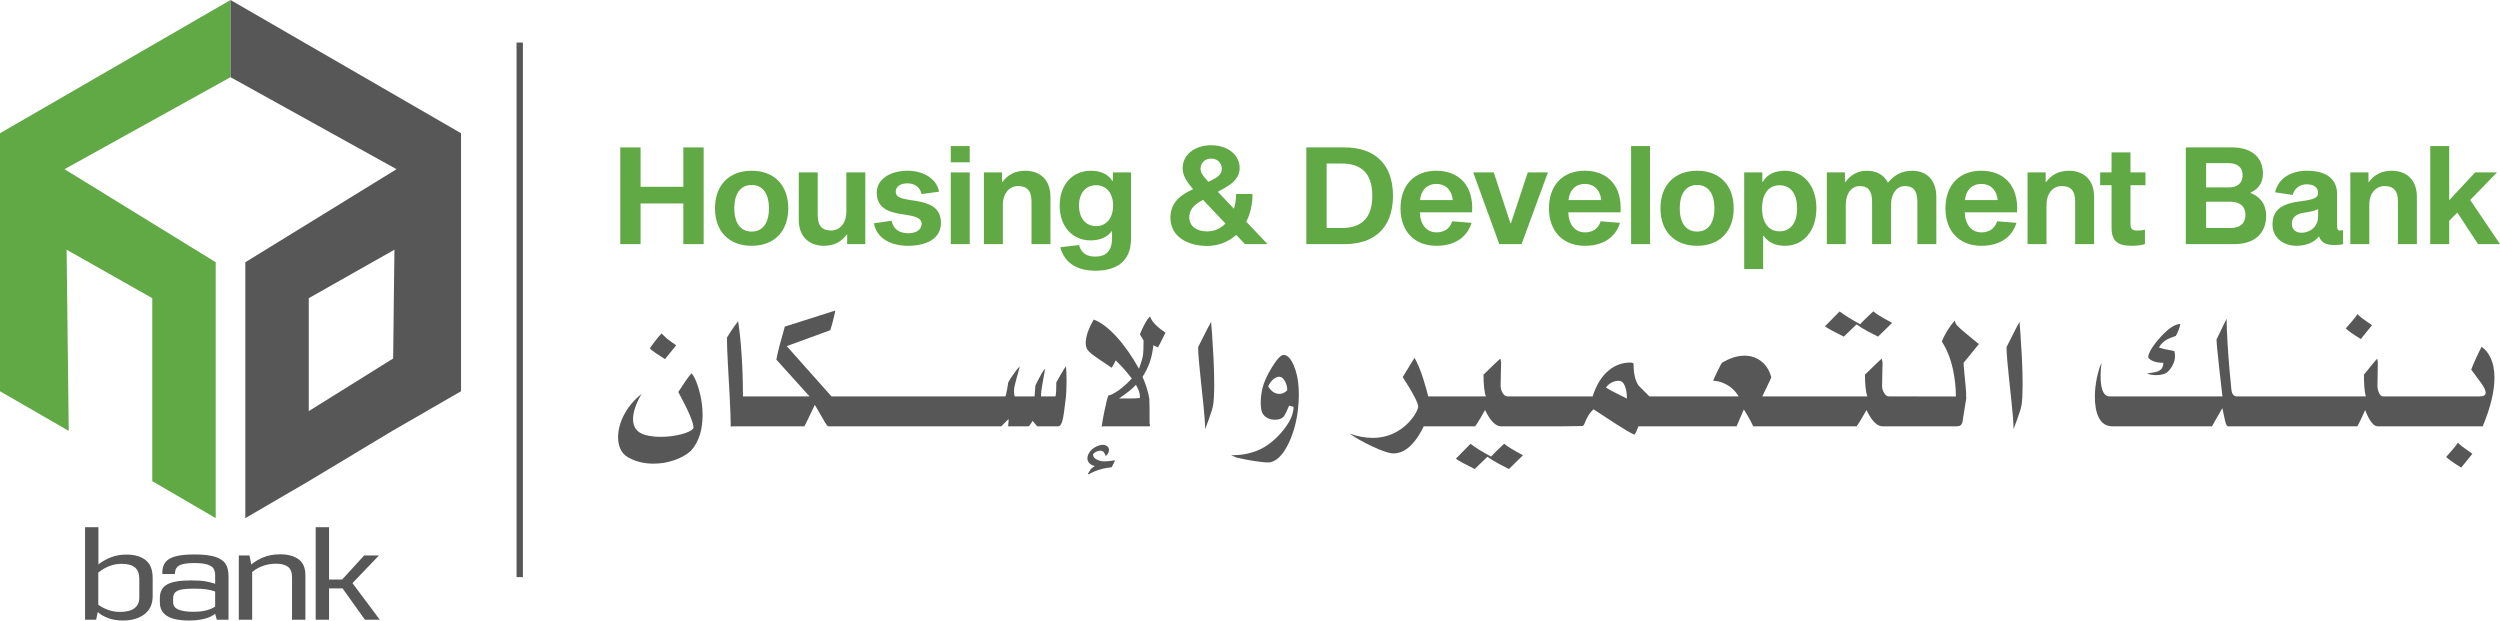
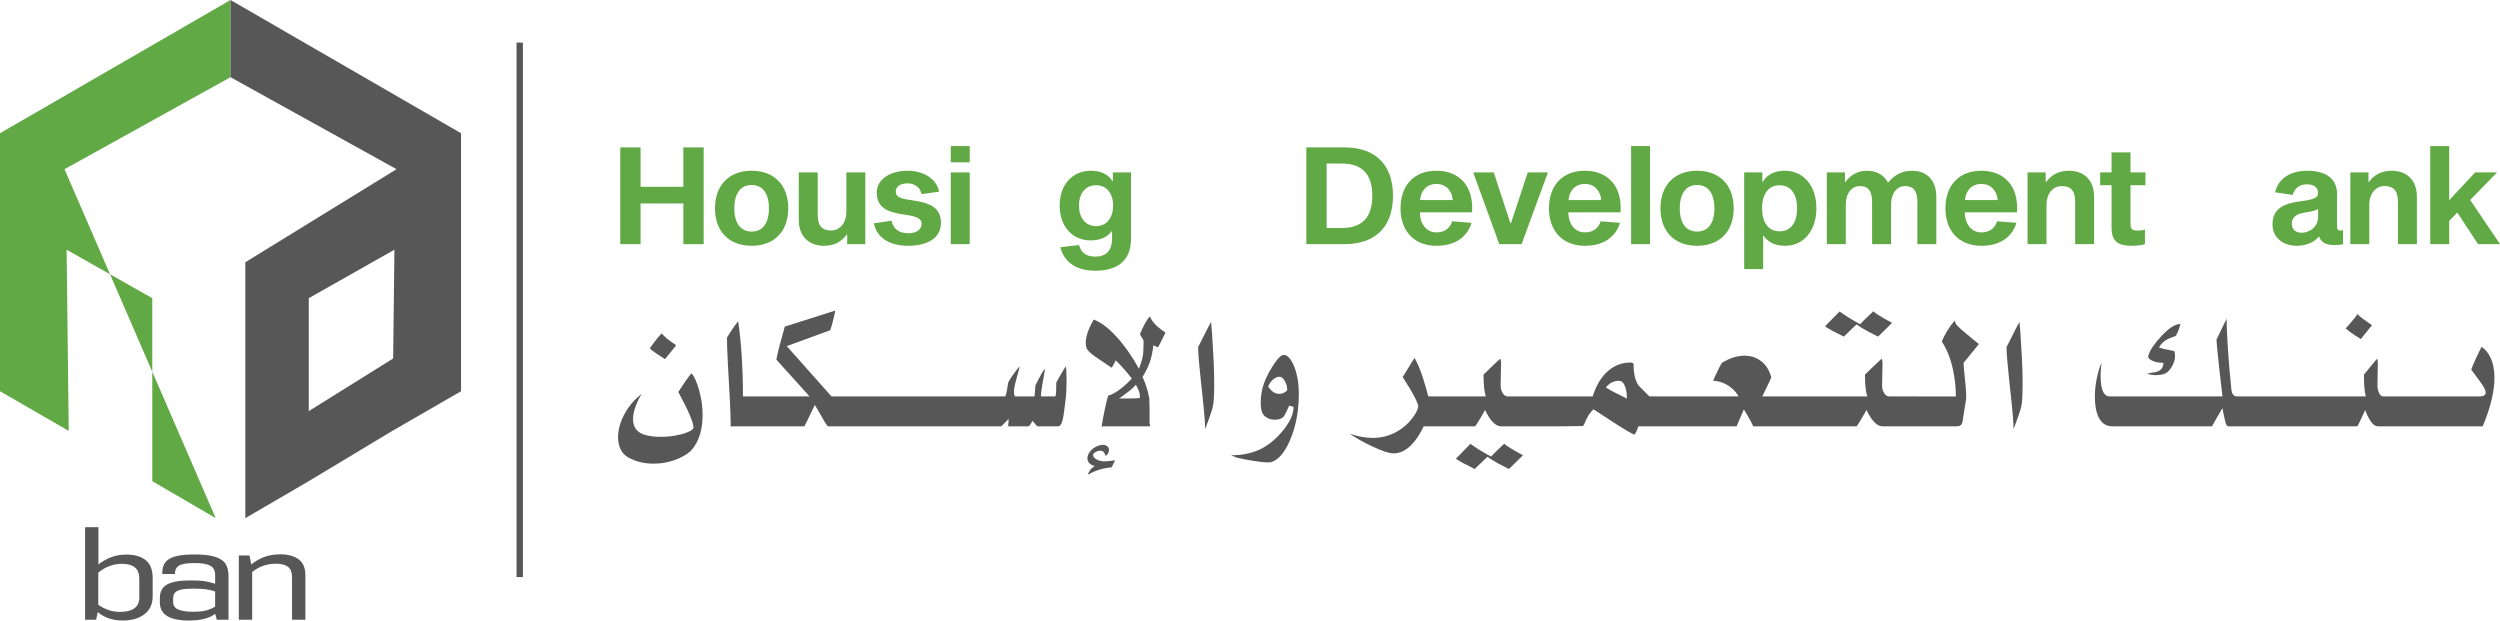
<svg xmlns="http://www.w3.org/2000/svg" width="1015.28pt" height="252pt" viewBox="0 0 1015.28 252" version="1.1">
  <defs>
    <clipPath id="clip1">
      <path d="M 986 59 L 1015.281 59 L 1015.281 100 L 986 100 Z M 986 59 " />
    </clipPath>
  </defs>
  <g id="surface1">
    <path style=" stroke:none;fill-rule:nonzero;fill:rgb(34.099%,34.099%,34.099%);fill-opacity:1;" d="M 462.895 161.633 C 461.875 161.762 460.395 161.824 458.461 161.824 L 454.488 161.824 C 456.426 160.449 457.836 159.406 458.73 158.691 C 459.621 157.98 460.484 157.176 461.324 156.285 C 461.965 157.484 462.391 158.406 462.605 159.055 C 462.82 159.703 462.93 160.336 462.93 160.945 C 462.93 161.25 462.918 161.48 462.895 161.633 M 467.055 128.516 C 466.383 129.051 465.582 130.211 464.656 131.992 C 464.055 133.137 463.48 134.387 462.93 135.734 L 464.422 138.293 C 464.422 141.223 464.324 143.277 464.133 144.465 C 463.941 145.648 463.414 147.41 462.551 149.754 C 459.621 144.508 456.551 140.141 453.344 136.652 C 450.137 133.164 447.078 130.871 444.176 129.777 C 442.012 133.52 440.93 136.676 440.93 139.25 C 440.93 140.422 441.184 141.375 441.691 142.113 C 442.051 142.598 442.621 143.16 443.41 143.793 C 443.996 144.277 445.066 145.043 446.621 146.086 C 447.941 146.977 449.547 148.062 451.434 149.332 C 451.609 149.18 451.902 148.711 452.312 147.922 C 452.566 147.41 452.832 146.891 453.113 146.355 C 455.508 148.695 457.684 151.152 459.645 153.727 C 458.246 155.23 456.863 156.523 455.5 157.605 C 454.141 158.688 452.797 159.543 451.473 160.18 C 450.988 160.41 450.516 160.562 450.059 160.641 C 449.625 161.965 449.121 164.016 448.551 166.789 C 447.977 169.566 447.59 171.781 447.383 173.438 C 447.562 173.234 447.676 173.133 447.727 173.133 L 466.75 173.133 C 466.953 173.105 467.055 172.992 467.055 172.785 C 467.055 172.66 467.023 172.5 466.961 172.309 C 466.898 172.117 466.863 172.012 466.863 171.984 C 466.863 169.844 466.859 167.73 466.848 165.645 C 466.832 163.555 466.801 162.309 466.75 161.902 C 466.293 159.102 465.375 156.148 464 153.039 C 465.301 151.004 466.293 148.977 466.98 146.965 C 467.668 144.953 468.137 142.699 468.395 140.203 L 470.266 141.082 C 470.594 140.574 471.613 138.574 473.32 135.086 C 472.047 134.27 470.926 133.418 469.961 132.527 C 468.406 131.102 467.438 129.766 467.055 128.516 " />
    <path style=" stroke:none;fill-rule:nonzero;fill:rgb(34.099%,34.099%,34.099%);fill-opacity:1;" d="M 521.207 159.609 C 520.672 159.84 520.137 159.953 519.605 159.953 C 518.715 159.953 517.895 159.715 517.16 159.246 C 516.422 158.773 515.707 158.004 515.02 156.934 C 515.586 155.688 516.277 154.719 517.102 154.031 C 517.922 153.344 518.758 153 519.605 153 C 520.41 153 521.141 153.586 521.793 154.758 C 522.445 155.93 522.773 157.176 522.773 158.5 C 522.266 159.012 521.742 159.379 521.207 159.609 M 521.516 144.137 C 520.367 143.984 518.758 145.586 516.684 148.93 C 514.605 152.281 513.273 155.215 512.688 157.738 C 512.23 159.723 512.004 161.672 512.004 163.582 C 512.004 165.363 512.203 166.707 512.613 167.609 C 513.02 168.516 513.734 169.234 514.754 169.77 C 515.645 170.227 516.625 170.457 517.691 170.457 C 519.195 170.457 520.34 170.102 521.133 169.387 C 521.488 169.031 521.945 168.242 522.508 167.02 C 522.836 166.254 523.184 165.492 523.539 164.727 L 525.336 165.223 C 525.336 168.305 523.73 171.715 520.52 175.461 C 517.414 179.078 514.078 181.598 510.512 183.023 C 508.855 183.66 507.176 184.133 505.469 184.438 C 503.766 184.742 501.934 184.895 499.969 184.895 C 500.758 185.207 501.535 185.527 502.301 185.863 C 504.086 186.301 506.305 186.734 508.965 187.16 C 511.629 187.586 513.621 187.797 514.941 187.797 C 515.605 187.797 516.051 187.75 516.281 187.645 C 518.98 186.855 521.387 184.191 523.5 179.656 C 525.336 175.68 526.531 171.297 527.09 166.504 C 527.344 164.387 527.473 162.324 527.473 160.309 C 527.473 155.699 526.824 151.824 525.523 148.688 C 524.355 145.836 523.016 144.316 521.516 144.137 " />
    <path style=" stroke:none;fill-rule:nonzero;fill:rgb(34.099%,34.099%,34.099%);fill-opacity:1;" d="M 337.676 160.984 L 319.508 140.562 L 337.172 134.105 C 337.527 133.086 337.906 131.773 338.312 130.168 C 338.723 128.562 339.027 127.211 339.23 126.113 L 318.715 132.637 C 317.727 136.137 316.977 138.859 316.469 140.801 C 315.961 142.742 315.57 144.492 315.289 146.051 L 328.77 160.984 L 301.719 160.984 C 301.719 155.43 301.555 150.012 301.223 144.727 C 300.891 139.441 300.406 134.68 299.77 130.453 C 298.016 132.695 296.496 134.926 295.223 137.141 C 295.223 139.586 295.344 143.031 295.586 147.477 C 295.828 151.922 296.086 156.574 296.352 161.441 C 296.617 166.305 296.754 170.215 296.754 173.168 C 296.754 173.246 296.82 173.27 296.965 173.246 C 297.102 173.219 297.289 173.18 297.52 173.129 L 326.676 173.129 C 326.801 172.953 327.156 172.254 327.742 171.031 C 329.523 167.336 330.582 165.133 330.914 164.422 C 332.289 166.816 333.676 169.211 335.078 171.602 C 335.715 172.621 336.133 173.129 336.336 173.129 L 406.629 173.129 L 409.605 170.152 C 409.605 171.145 409.555 171.961 409.453 172.594 L 409.453 173.129 L 417.629 173.129 C 417.859 173.129 418.137 172.863 418.469 172.328 C 419.027 171.414 419.32 170.941 419.348 170.914 C 419.934 171.629 420.52 172.328 421.105 173.016 C 421.18 173.094 421.27 173.129 421.371 173.129 L 429.773 173.129 C 430.844 173.129 431.613 171.273 432.086 167.551 C 432.555 163.832 432.824 161.723 432.887 161.227 C 432.949 160.73 433.008 159.828 433.059 158.516 C 433.109 157.203 433.137 155.949 433.137 154.75 C 433.137 151.973 433.059 149.973 432.906 148.75 C 432.422 149.336 431.711 150.461 430.77 152.113 C 430.359 152.828 429.762 153.898 428.973 155.328 L 428.973 155.859 C 428.973 157.086 428.953 158.098 428.914 158.902 C 428.879 159.703 428.781 160.398 428.633 160.984 L 422.746 160.984 C 422.746 159.84 422.922 158.297 423.27 156.359 C 424.039 152.086 424.426 149.895 424.426 149.793 C 424.07 150.047 423.598 150.684 423.016 151.703 C 422.43 152.719 421.586 154.324 420.492 156.516 L 420.148 160.984 L 412.09 160.984 C 411.887 160.398 411.781 159.723 411.781 158.961 C 411.781 158.094 411.953 157.012 412.301 155.711 C 412.645 154.414 412.867 153.555 412.969 153.133 C 413.07 152.715 413.336 151.766 413.77 150.289 C 413.973 149.574 414.074 149.078 414.074 148.797 C 413.336 149.586 412.457 150.707 411.441 152.16 C 410.422 153.609 409.758 154.668 409.453 155.332 C 409.301 156.297 409.16 157.164 409.031 157.926 C 408.777 159.379 408.535 160.398 408.309 160.984 L 340.348 160.984 " />
    <path style=" stroke:none;fill-rule:nonzero;fill:rgb(34.099%,34.099%,34.099%);fill-opacity:1;" d="M 270.055 145.855 L 274.602 140.234 C 272.766 138.961 271.508 138.047 270.82 137.484 C 270.641 137.332 269.914 136.645 268.641 135.422 C 267.777 136.363 266.859 137.461 265.891 138.711 C 265.027 139.828 264.363 140.773 263.906 141.535 C 264.539 142.121 265.457 142.824 266.656 143.637 C 267.727 144.379 268.855 145.117 270.055 145.855 " />
    <path style=" stroke:none;fill-rule:nonzero;fill:rgb(34.099%,34.099%,34.099%);fill-opacity:1;" d="M 284.309 176.277 C 283.531 178.922 282.285 181.199 280.566 183.105 C 278.883 184.633 276.676 185.879 273.957 186.844 C 271.23 187.812 268.395 188.297 265.445 188.297 C 263.531 188.297 261.703 188.086 259.949 187.668 C 258.199 187.246 256.516 186.566 254.895 185.625 C 253.629 184.887 252.668 183.82 252 182.422 C 251.336 181.023 251.004 179.406 251.004 177.578 C 251.004 174.652 251.797 171.652 253.375 168.574 C 255.086 165.27 257.473 162.406 260.535 159.992 C 259.414 161.902 258.562 163.727 257.969 165.473 C 257.379 167.215 257.082 168.801 257.082 170.227 C 257.082 171.781 257.457 173.094 258.199 174.164 C 259.078 175.383 260.43 176.23 262.262 176.703 C 264.094 177.172 266.094 177.406 268.266 177.406 C 271.184 177.406 273.961 177.066 276.605 176.379 C 279.246 175.691 280.891 174.902 281.539 174.008 C 281.605 173.906 281.637 173.793 281.637 173.668 C 281.637 171.602 279.578 166.777 275.461 159.188 C 276.465 157.633 277.438 156.172 278.379 154.797 C 279.48 153.191 280.309 152.121 280.859 151.586 C 281.895 152.781 282.871 154.906 283.773 157.961 C 284.812 161.469 285.332 164.98 285.332 168.492 C 285.332 171.391 284.988 173.984 284.309 176.277 " />
    <path style=" stroke:none;fill-rule:nonzero;fill:rgb(34.099%,34.099%,34.099%);fill-opacity:1;" d="M 492.992 161.039 C 492.918 162.578 492.805 163.77 492.648 164.609 C 492.496 165.602 491.91 167.516 490.895 170.344 C 490.562 171.281 490.062 172.598 489.402 174.277 C 489.402 171.855 489.16 168.434 488.676 163.996 C 488.348 160.891 488.016 157.773 487.684 154.637 C 487.277 150.691 487.012 147.977 486.883 146.5 C 486.68 144.105 486.574 142.258 486.574 140.961 C 488.156 137.75 489.441 135.203 490.434 133.32 C 491.047 132.148 491.516 131.281 491.848 130.723 C 491.871 130.723 492 132.34 492.23 135.574 C 492.461 138.809 492.66 142.211 492.84 145.773 C 493.02 149.34 493.109 152.855 493.109 156.32 C 493.109 157.926 493.07 159.496 492.992 161.039 " />
    <path style=" stroke:none;fill-rule:nonzero;fill:rgb(34.099%,34.099%,34.099%);fill-opacity:1;" d="M 452.766 187.152 L 451.484 189.738 C 448.48 190.078 445.215 190.809 442.082 192.664 L 441.82 192.402 L 442.996 190.496 C 443.438 190.078 443.91 189.66 444.484 189.449 L 444.484 189.32 C 442.84 188.746 441.613 187.754 441.613 186.184 C 441.613 184.672 442.551 183.363 443.363 182.605 C 444.641 181.406 446.469 180.648 447.855 180.648 C 449.238 180.648 450.387 181.484 450.387 182.684 C 450.387 183.469 450.074 184.281 449.188 185.113 L 449.031 185.113 C 448.848 184.59 448.535 183.992 448.27 183.652 C 447.934 183.234 447.516 183.023 446.887 183.023 C 446.105 183.023 445.137 183.418 444.641 183.758 C 444.223 184.02 443.91 184.355 443.91 184.672 C 443.91 185.27 444.25 185.871 444.902 186.316 C 445.738 186.891 447.02 187.359 448.27 187.359 C 449.762 187.359 451.484 187.152 452.66 186.941 " />
    <path style=" stroke:none;fill-rule:nonzero;fill:rgb(34.099%,34.099%,34.099%);fill-opacity:1;" d="M 972.508 160.984 L 967.656 160.984 C 967.07 160.934 966.566 160.461 966.148 159.57 C 965.727 158.68 965.516 157.711 965.516 156.668 C 965.516 155.523 965.539 153.73 965.594 151.301 C 965.645 148.871 965.668 147.461 965.668 147.078 L 965.402 145.629 C 964.766 146.316 962.969 148.492 960.016 152.16 C 960.016 153.941 960.074 155.609 960.188 157.164 C 960.301 158.719 960.5 159.992 960.777 160.984 L 908.34 160.984 C 907.777 160.984 907.309 160.754 906.926 160.297 C 906.543 159.84 906.297 159.117 906.18 158.137 C 906.066 157.156 905.84 154.727 905.492 150.84 C 905.148 146.961 904.875 143.312 904.672 139.898 C 904.391 135.34 904.25 131.852 904.25 129.434 C 903.59 130.805 903.066 131.879 902.688 132.641 C 901.258 135.57 900.418 137.301 900.164 137.836 C 900.164 138.547 900.277 140.07 900.508 142.398 C 900.738 144.73 901.004 147.281 901.312 150.059 C 901.719 153.703 902.137 157.34 902.57 160.984 L 856.789 160.984 C 855.391 160.984 854.383 160.082 853.773 158.273 C 853.312 156.922 853.082 155.051 853.082 152.656 C 853.082 151.484 853.148 150.25 853.277 148.953 C 853.301 148.52 853.363 147.984 853.469 147.348 C 852.754 148.797 852.121 150.828 851.574 153.441 C 851.027 156.051 850.754 158.602 850.754 161.098 C 850.754 164.613 851.262 167.402 852.281 169.465 C 853.48 171.906 855.324 173.129 857.82 173.129 L 898.293 173.129 L 902.531 165.758 C 903.043 168.203 903.398 169.883 903.605 170.801 C 903.957 172.355 904.391 173.129 904.902 173.129 L 957.344 173.129 C 957.852 172.238 958.41 171.133 959.023 169.805 C 959.379 169.043 959.875 167.949 960.512 166.523 C 962.195 170.926 963.898 173.129 965.633 173.129 L 1008.262 173.129 C 1009.922 169.184 1011.148 165.453 1011.969 161.938 C 1012.68 158.832 1013.031 155.992 1013.031 153.422 C 1013.031 150.137 1012.449 147.32 1011.281 144.98 C 1010.391 143.172 1009.23 141.797 1007.801 140.855 C 1007.16 142.051 1006.43 143.551 1005.59 145.359 C 1004.641 147.398 1003.98 148.977 1003.602 150.098 C 1004.871 151.805 1006.172 153.555 1007.48 155.348 C 1008.789 157.145 1009.449 158.5 1009.449 159.418 C 1009.449 159.926 1009.262 160.316 1008.891 160.582 C 1008.52 160.852 1007.891 160.984 1007 160.984 L 973.957 160.984 " />
-     <path style=" stroke:none;fill-rule:nonzero;fill:rgb(34.099%,34.099%,34.099%);fill-opacity:1;" d="M 998.176 179.781 C 997.645 180.594 996.98 181.461 996.191 182.375 C 995.246 183.445 994.32 184.512 993.402 185.582 C 993.91 186.066 994.574 186.598 995.391 187.184 C 996.434 187.922 997.809 188.824 999.516 189.895 L 1004.059 184.285 C 1002.148 182.961 1000.84 182.031 1000.129 181.496 C 999.312 180.859 998.66 180.289 998.176 179.781 " />
    <path style=" stroke:none;fill-rule:nonzero;fill:rgb(34.099%,34.099%,34.099%);fill-opacity:1;" d="M 878.621 151.949 C 879.477 151.68 880.172 151.242 880.703 150.633 C 881.492 149.793 882.121 148.836 882.598 147.766 C 883.066 146.695 883.301 145.617 883.301 144.52 C 883.301 143.832 883.215 143.211 883.035 142.648 C 883.008 142.547 882.27 142.375 880.816 142.133 C 879.367 141.891 878.02 141.555 876.77 141.121 C 877.512 139.746 878.625 138.652 880.109 137.836 C 880.645 137.531 881.82 137.059 883.637 136.422 C 884.047 135.684 884.426 134.863 884.77 133.961 C 885.117 133.055 885.352 132.258 885.48 131.57 C 883.359 131.57 880.715 133.289 877.551 136.727 C 874.641 139.887 872.938 142.496 872.453 144.559 C 872.25 145.117 872.645 145.691 873.641 146.277 C 874.836 146.988 876.477 147.348 878.566 147.348 C 878.566 149.461 877.422 150.734 875.129 151.168 C 874.031 151.344 872.949 151.523 871.883 151.699 C 873.027 152.137 874.312 152.352 875.738 152.352 C 876.809 152.352 877.77 152.219 878.621 151.949 " />
    <path style=" stroke:none;fill-rule:nonzero;fill:rgb(34.099%,34.099%,34.099%);fill-opacity:1;" d="M 955.422 130.164 C 956.211 129.246 956.871 128.383 957.406 127.566 C 957.891 128.074 958.539 128.648 959.355 129.285 C 960.07 129.82 961.383 130.754 963.289 132.078 L 958.746 137.699 C 957.039 136.625 955.664 135.723 954.617 134.984 C 953.805 134.395 953.145 133.859 952.633 133.379 C 953.551 132.309 954.48 131.234 955.422 130.164 " />
    <path style=" stroke:none;fill-rule:nonzero;fill:rgb(34.099%,34.099%,34.099%);fill-opacity:1;" d="M 820.531 135.574 C 820.305 132.34 820.176 130.719 820.148 130.719 C 819.82 131.281 819.348 132.148 818.738 133.32 C 817.746 135.203 816.457 137.75 814.879 140.961 C 814.879 142.258 814.98 144.105 815.184 146.5 C 815.312 147.977 815.578 150.691 815.988 154.637 C 816.316 157.773 816.648 160.891 816.98 163.996 C 817.465 168.43 817.707 171.855 817.707 174.277 C 818.367 172.594 818.863 171.281 819.195 170.344 C 820.215 167.516 820.801 165.602 820.953 164.609 C 821.105 163.77 821.219 162.578 821.297 161.039 C 821.371 159.496 821.41 157.926 821.41 156.32 C 821.41 152.855 821.32 149.34 821.145 145.773 C 820.965 142.211 820.762 138.809 820.531 135.574 " />
    <path style=" stroke:none;fill-rule:nonzero;fill:rgb(34.099%,34.099%,34.099%);fill-opacity:1;" d="M 610.863 180.199 C 610.348 180.68 609.543 181.445 608.449 182.488 C 607.191 183.688 606.227 184.668 605.551 185.43 C 601.977 183.496 599.188 181.762 597.191 180.234 L 591.25 186.273 C 591.957 186.781 592.82 187.316 593.836 187.875 C 594.852 188.434 596.531 189.301 598.883 190.473 L 604.055 185.508 C 605.406 186.473 606.934 187.418 608.641 188.332 C 608.836 188.434 610.219 189.148 612.797 190.473 L 618.496 184.895 C 616.242 183.676 614.543 182.707 613.398 181.992 C 612.258 181.281 611.41 180.68 610.863 180.199 " />
    <path style=" stroke:none;fill-rule:nonzero;fill:rgb(34.099%,34.099%,34.099%);fill-opacity:1;" d="M 760.766 126.434 C 760.246 126.918 759.441 127.684 758.348 128.727 C 757.09 129.922 756.125 130.902 755.449 131.668 C 751.875 129.73 749.086 128 747.09 126.473 L 741.148 132.508 C 741.855 133.016 742.719 133.551 743.734 134.113 C 744.746 134.672 746.43 135.539 748.781 136.711 L 753.953 131.742 C 755.305 132.711 756.832 133.652 758.539 134.57 C 758.734 134.672 760.117 135.387 762.695 136.711 L 768.395 131.133 C 766.141 129.91 764.441 128.941 763.297 128.23 C 762.156 127.516 761.309 126.918 760.766 126.434 " />
    <path style=" stroke:none;fill-rule:nonzero;fill:rgb(34.099%,34.099%,34.099%);fill-opacity:1;" d="M 654.617 158.805 C 653.848 158.402 653.039 157.926 652.203 157.395 C 652.848 156.477 653.637 155.789 654.57 155.332 C 655.504 154.871 656.391 154.645 657.227 154.645 C 657.773 154.645 658.223 154.746 658.578 154.949 C 659.191 155.355 659.699 156.16 660.102 157.355 C 660.504 158.551 660.703 160.055 660.703 161.863 C 657.422 160.23 655.391 159.215 654.617 158.805 M 797.746 151.449 C 797.539 149.387 797.438 148.02 797.438 147.359 L 803.641 139.73 C 799.887 136.676 797.414 134.621 796.227 133.566 C 795.039 132.508 794.352 131.727 794.156 131.219 L 793.82 130.188 C 792.66 131.535 791.633 132.949 790.73 134.43 C 789.828 135.906 789.117 137.344 788.602 138.746 C 790.633 141.754 792.145 145.559 793.145 150.172 C 793.918 153.785 794.305 157.406 794.305 161.023 L 780.465 161 L 771.727 160.984 L 767.043 160.984 C 766.301 160.934 765.664 160.461 765.133 159.57 C 764.602 158.68 764.336 157.711 764.336 156.668 C 764.336 155.523 764.367 153.73 764.434 151.301 C 764.496 148.867 764.527 147.461 764.527 147.078 L 764.191 145.629 C 763.387 146.316 761.113 148.492 757.379 152.16 C 757.379 153.941 757.453 155.609 757.598 157.164 C 757.742 158.719 757.992 159.992 758.348 160.984 L 715.684 160.984 C 716.434 159.457 716.988 158.316 717.348 157.555 C 718.586 155.012 719.258 153.566 719.355 153.207 C 718.516 150.285 717.117 148.098 715.168 146.637 C 713.215 145.172 710.98 144.445 708.461 144.445 C 706.977 144.445 705.453 144.699 703.887 145.203 C 702.324 145.711 700.781 146.438 699.266 147.375 C 699.039 147.68 698.555 148.578 697.812 150.078 C 696.844 152.004 696.152 153.527 695.73 154.645 C 697.371 154.645 699.078 155.102 700.852 156.02 C 703.043 157.164 704.797 158.82 706.117 160.984 L 669.836 160.984 C 668.387 159.531 666.938 158.082 665.488 156.629 C 664.102 154.695 663.41 151.766 663.41 147.844 C 663.41 147.613 663.242 147.449 662.902 147.348 C 662.562 147.246 662.297 147.207 662.105 147.23 C 658.879 147.23 655.992 148.266 653.441 150.328 C 650.504 152.695 648.297 156.246 646.812 160.984 L 612.133 160.984 C 611.391 160.934 610.754 160.461 610.223 159.57 C 609.691 158.68 609.426 157.711 609.426 156.668 C 609.426 155.523 609.457 153.73 609.52 151.301 C 609.586 148.867 609.617 147.461 609.617 147.078 L 609.281 145.629 C 608.477 146.316 606.203 148.492 602.469 152.16 C 602.469 153.941 602.543 155.609 602.688 157.164 C 602.832 158.719 603.082 159.992 603.434 160.984 L 580.016 160.984 C 579.102 157.258 577.02 149.637 574.441 145.324 L 569.656 153.117 C 574.102 160.043 576.195 164.141 575.938 165.414 C 575.613 166.738 574.777 168.27 573.426 169.996 C 571.75 172.164 569.723 173.922 567.34 175.27 C 564.312 176.973 561.059 177.828 557.578 177.828 C 556.035 177.828 554.516 177.695 553.016 177.426 C 551.516 177.16 549.867 176.707 548.062 176.074 C 550.605 177.855 553.656 179.586 557.23 181.27 C 561.281 183.176 564.191 184.133 565.961 184.133 C 569.688 184.133 573.098 181.688 576.188 176.797 C 576.961 175.574 577.621 174.352 578.188 173.129 L 599.09 173.129 C 599.73 172.238 600.438 171.133 601.215 169.805 C 601.664 169.043 602.293 167.949 603.098 166.523 C 605.223 170.926 607.379 173.129 609.57 173.129 L 634.473 173.129 L 642.73 173.016 C 642.828 172.992 643.023 172.785 643.312 172.406 C 643.766 171.258 644.27 170.168 644.836 169.141 C 645.398 168.109 646.164 167.133 647.129 166.219 C 650.285 168.301 653.469 170.375 656.672 172.438 C 659.879 174.496 662.219 175.859 663.703 176.52 C 664.02 176.191 664.305 175.766 664.547 175.246 C 664.789 174.723 665.07 174.02 665.391 173.129 L 705.246 173.129 L 708.195 166.293 C 709.098 167.668 710.016 169.234 710.949 170.992 C 711.238 171.551 711.594 172.266 712.012 173.129 L 753.996 173.129 C 754.641 172.238 755.348 171.133 756.121 169.805 C 756.574 169.043 757.203 167.949 758.008 166.523 C 760.133 170.926 762.289 173.129 764.48 173.129 L 794.738 173.129 C 795.93 173.129 796.672 172.594 796.961 171.527 C 797.41 168.645 797.93 165.395 798.508 161.773 C 798.508 160.27 798.422 158.562 798.254 156.652 C 798.254 156.574 798.082 154.84 797.746 151.449 " />
    <path style=" stroke:none;fill-rule:nonzero;fill:rgb(37.999%,66.299%,27.1%);fill-opacity:1;" d="M 285.766 99.145 L 277.516 99.145 L 277.516 82.629 L 260.148 82.629 L 260.148 99.145 L 251.895 99.145 L 251.895 59.867 L 260.148 59.867 L 260.148 75.852 L 277.516 75.852 L 277.516 59.867 L 285.766 59.867 " />
    <path style=" stroke:none;fill-rule:nonzero;fill:rgb(37.999%,66.299%,27.1%);fill-opacity:1;" d="M 312.277 84.602 C 312.277 78.348 309.551 75.125 305.262 75.125 C 300.941 75.125 298.215 78.348 298.215 84.602 C 298.215 90.859 300.941 94.043 305.262 94.043 C 309.551 94.043 312.277 90.859 312.277 84.602 M 320.121 84.602 C 320.121 93.93 314.449 99.824 305.262 99.824 C 296.023 99.824 290.367 93.93 290.367 84.602 C 290.367 75.258 296.023 69.34 305.262 69.34 C 314.449 69.34 320.121 75.258 320.121 84.602 " />
    <path style=" stroke:none;fill-rule:nonzero;fill:rgb(37.999%,66.299%,27.1%);fill-opacity:1;" d="M 343.828 95.273 C 341.844 98.094 338.789 99.824 334.629 99.824 C 329.055 99.824 324.383 96.59 324.383 89.199 L 324.383 70.02 L 332.078 70.02 L 332.078 87.223 C 332.078 91.914 334.023 93.605 337.531 93.605 C 340.734 93.605 343.715 91.066 343.715 85.879 L 343.715 70.02 L 351.41 70.02 L 351.41 99.145 L 344.047 99.145 L 344.047 95.273 " />
    <path style=" stroke:none;fill-rule:nonzero;fill:rgb(37.999%,66.299%,27.1%);fill-opacity:1;" d="M 374.273 78.828 C 373.66 75.961 371.344 74.461 368.531 74.461 C 365.738 74.461 363.773 75.676 363.773 77.906 C 363.773 80.012 365.898 80.598 368.883 81.109 L 371.859 81.57 C 377.078 82.449 382.137 84.008 382.137 90.516 C 382.137 96.879 376.355 99.824 368.77 99.824 C 361.148 99.824 355.906 96.34 354.918 90.672 L 362.098 89.648 C 362.801 93.117 365.254 94.723 368.859 94.723 C 372.117 94.723 374.293 93.27 374.293 90.836 C 374.293 88.773 372.109 87.949 368.82 87.402 L 365.637 86.887 C 360.969 86.137 356.047 84.48 356.047 78.234 C 356.047 72.684 361.684 69.34 368.512 69.34 C 375.297 69.34 380.453 72.785 381.359 77.848 " />
    <path style=" stroke:none;fill-rule:nonzero;fill:rgb(37.999%,66.299%,27.1%);fill-opacity:1;" d="M 393.812 99.145 L 386.117 99.145 L 386.117 70.02 L 393.812 70.02 Z M 393.812 65.922 L 386.117 65.922 L 386.117 59.316 L 393.812 59.316 Z M 393.812 65.922 " />
-     <path style=" stroke:none;fill-rule:nonzero;fill:rgb(37.999%,66.299%,27.1%);fill-opacity:1;" d="M 407.16 73.895 C 409.145 71.074 412.195 69.34 416.355 69.34 C 421.93 69.34 426.605 72.578 426.605 79.969 L 426.605 99.145 L 418.91 99.145 L 418.91 81.945 C 418.91 77.254 416.965 75.562 413.457 75.562 C 410.254 75.562 407.273 78.098 407.273 83.289 L 407.273 99.145 L 399.574 99.145 L 399.574 70.02 L 406.938 70.02 L 406.938 73.895 " />
    <path style=" stroke:none;fill-rule:nonzero;fill:rgb(37.999%,66.299%,27.1%);fill-opacity:1;" d="M 452.047 83.465 C 452.047 78.453 449.316 75.219 445.137 75.219 C 440.902 75.219 438.191 78.453 438.191 83.465 C 438.191 88.551 440.902 91.836 445.137 91.836 C 449.316 91.836 452.047 88.551 452.047 83.465 M 459.32 96.953 C 459.32 106.582 452.922 109.945 444.84 109.945 C 438.004 109.945 432.41 107.23 430.594 100.414 L 438.188 99.492 C 439.152 102.879 441.398 104.207 444.84 104.207 C 448.961 104.207 451.621 102.117 451.621 96.738 L 451.621 93.934 L 451.402 93.934 C 449.746 96.27 446.871 97.625 442.852 97.625 C 435.68 97.625 430.348 92.148 430.348 83.465 C 430.348 74.832 435.68 69.34 442.984 69.34 C 446.73 69.34 449.984 70.574 451.734 73.496 L 451.957 73.496 L 451.957 70.02 L 459.32 70.02 " />
-     <path style=" stroke:none;fill-rule:nonzero;fill:rgb(37.999%,66.299%,27.1%);fill-opacity:1;" d="M 487.551 68.555 C 487.551 70.102 488.461 71.367 490.738 73.828 L 491.871 73.281 C 494.566 71.969 496.184 70.754 496.184 68.555 C 496.184 66.523 494.746 64.41 491.867 64.41 C 488.984 64.41 487.551 66.523 487.551 68.555 Z M 490.234 93.973 C 493.25 93.973 495.762 92.762 497.684 90.789 L 488.566 81.164 L 487.867 81.547 C 484.688 83.289 482.977 85.414 482.977 88.184 C 482.977 91.742 485.793 93.973 490.234 93.973 Z M 502.047 95.395 C 498.84 98.289 494.719 99.883 490.234 99.883 C 482.438 99.883 475.324 96.184 475.324 88.426 C 475.324 83.18 478.277 79.848 483.316 77.406 L 484.531 76.824 C 481.285 73.094 480.293 70.844 480.293 68.176 C 480.293 62.969 485.07 58.984 491.867 58.984 C 498.66 58.984 503.438 62.969 503.438 68.176 C 503.438 72.379 500.352 74.734 496.5 76.836 L 494.578 77.887 L 501.121 84.773 C 501.703 82.898 502.008 80.855 502.008 78.777 L 508.668 78.777 C 508.668 83.113 507.738 86.91 506.125 90.043 L 514.77 99.145 L 505.598 99.145 " />
    <path style=" stroke:none;fill-rule:nonzero;fill:rgb(37.999%,66.299%,27.1%);fill-opacity:1;" d="M 544.879 92.602 C 552.719 92.602 557.309 88.758 557.309 79.508 C 557.309 70.258 552.719 66.41 544.879 66.41 L 538.766 66.41 L 538.766 92.602 Z M 546.098 59.867 C 557.742 59.867 565.711 66.137 565.711 79.508 C 565.711 92.879 557.742 99.145 546.098 99.145 L 530.512 99.145 L 530.512 59.867 " />
    <path style=" stroke:none;fill-rule:nonzero;fill:rgb(37.999%,66.299%,27.1%);fill-opacity:1;" d="M 576.703 81.262 L 589.984 81.262 C 589.699 77.672 587.453 74.699 583.316 74.699 C 579.23 74.699 576.988 77.672 576.703 81.262 M 597.59 90.5 C 596.445 94.621 592.574 99.824 583.352 99.824 C 574.402 99.824 568.766 93.891 568.766 84.637 C 568.766 75.293 574.238 69.34 583.316 69.34 C 592.449 69.34 598.562 75.328 597.832 86.23 L 576.613 86.23 C 576.719 91.051 579.305 94.371 583.355 94.371 C 587.566 94.371 589.184 91.762 589.742 89.863 " />
    <path style=" stroke:none;fill-rule:nonzero;fill:rgb(37.999%,66.299%,27.1%);fill-opacity:1;" d="M 608.879 99.145 L 598.289 70.02 L 606.633 70.02 L 613.402 90.664 L 613.621 90.664 L 620.441 70.02 L 628.621 70.02 L 617.941 99.145 " />
    <path style=" stroke:none;fill-rule:nonzero;fill:rgb(37.999%,66.299%,27.1%);fill-opacity:1;" d="M 636.992 81.262 L 650.273 81.262 C 649.988 77.672 647.746 74.699 643.605 74.699 C 639.52 74.699 637.277 77.672 636.992 81.262 M 657.879 90.5 C 656.734 94.621 652.863 99.824 643.645 99.824 C 634.691 99.824 629.055 93.891 629.055 84.637 C 629.055 75.293 634.531 69.34 643.605 69.34 C 652.738 69.34 658.855 75.328 658.121 86.23 L 636.902 86.23 C 637.012 91.051 639.594 94.371 643.645 94.371 C 647.855 94.371 649.473 91.762 650.031 89.863 " />
    <path style=" stroke:none;fill-rule:nonzero;fill:rgb(37.999%,66.299%,27.1%);fill-opacity:1;" d="M 662.406 99.145 L 670.102 99.145 L 670.102 59.316 L 662.406 59.316 Z M 662.406 99.145 " />
    <path style=" stroke:none;fill-rule:nonzero;fill:rgb(37.999%,66.299%,27.1%);fill-opacity:1;" d="M 696.234 84.602 C 696.234 78.348 693.508 75.125 689.219 75.125 C 684.898 75.125 682.172 78.348 682.172 84.602 C 682.172 90.859 684.898 94.043 689.219 94.043 C 693.508 94.043 696.234 90.859 696.234 84.602 M 704.078 84.602 C 704.078 93.93 698.406 99.824 689.219 99.824 C 679.98 99.824 674.328 93.93 674.328 84.602 C 674.328 75.258 679.98 69.34 689.219 69.34 C 698.406 69.34 704.078 75.258 704.078 84.602 " />
    <path style=" stroke:none;fill-rule:nonzero;fill:rgb(37.999%,66.299%,27.1%);fill-opacity:1;" d="M 715.609 84.586 C 715.609 90.723 718.41 93.945 722.695 93.945 C 727.039 93.945 729.82 90.723 729.82 84.586 C 729.82 78.461 727.039 75.242 722.695 75.242 C 718.41 75.242 715.609 78.461 715.609 84.586 M 724.984 99.828 C 720.891 99.828 717.945 98.359 716.254 95.746 L 716.035 95.746 L 716.035 109.27 L 708.34 109.27 L 708.34 70.02 L 715.699 70.02 L 715.699 73.824 L 715.922 73.824 C 717.711 70.664 721.035 69.34 724.848 69.34 C 732.262 69.34 737.664 75.238 737.664 84.562 C 737.664 93.91 732.262 99.824 724.984 99.824 " />
    <path style=" stroke:none;fill-rule:nonzero;fill:rgb(37.999%,66.299%,27.1%);fill-opacity:1;" d="M 776.605 69.344 C 781.855 69.344 786.363 72.578 786.363 79.969 L 786.363 99.148 L 778.668 99.148 L 778.668 81.945 C 778.668 77.254 776.812 75.559 773.633 75.559 C 770.664 75.559 767.977 78.098 767.977 83.289 L 767.977 99.148 L 760.281 99.148 L 760.281 81.945 C 760.281 77.254 758.445 75.559 755.266 75.559 C 752.297 75.559 749.59 78.098 749.59 83.289 L 749.59 99.148 L 741.895 99.148 L 741.895 70.02 L 749.254 70.02 L 749.254 73.93 L 749.477 73.93 C 751.461 71.109 754.312 69.344 758.219 69.344 C 761.809 69.344 765.031 70.848 766.715 74.172 C 769.086 71.402 771.906 69.34 776.605 69.34 " />
    <path style=" stroke:none;fill-rule:nonzero;fill:rgb(37.999%,66.299%,27.1%);fill-opacity:1;" d="M 798.004 81.262 L 811.285 81.262 C 810.996 77.672 808.754 74.699 804.617 74.699 C 800.531 74.699 798.285 77.672 798.004 81.262 M 818.891 90.5 C 817.742 94.621 813.871 99.824 804.652 99.824 C 795.699 99.824 790.062 93.891 790.062 84.637 C 790.062 75.293 795.539 69.34 804.617 69.34 C 813.746 69.34 819.863 75.328 819.133 86.23 L 797.91 86.23 C 798.02 91.051 800.605 94.371 804.652 94.371 C 808.863 94.371 810.48 91.762 811.043 89.863 " />
    <path style=" stroke:none;fill-rule:nonzero;fill:rgb(37.999%,66.299%,27.1%);fill-opacity:1;" d="M 830.996 73.895 C 832.98 71.074 836.035 69.34 840.195 69.34 C 845.77 69.34 850.445 72.578 850.445 79.969 L 850.445 99.145 L 842.746 99.145 L 842.746 81.945 C 842.746 77.254 840.805 75.562 837.297 75.562 C 834.09 75.562 831.109 78.098 831.109 83.289 L 831.109 99.145 L 823.414 99.145 L 823.414 70.02 L 830.777 70.02 L 830.777 73.895 " />
    <path style=" stroke:none;fill-rule:nonzero;fill:rgb(37.999%,66.299%,27.1%);fill-opacity:1;" d="M 868.145 93.633 C 869.406 93.633 870.445 93.453 871.086 93.254 L 871.086 99.148 C 870.184 99.48 867.992 99.824 865.992 99.824 C 860.172 99.824 857.527 98.176 857.527 92.387 L 857.527 75.203 L 852.895 75.203 L 852.895 70.02 L 857.527 70.02 L 857.527 61.902 L 865.223 61.902 L 865.223 70.02 L 871.297 70.02 L 871.297 75.203 L 865.223 75.203 L 865.223 90.965 C 865.223 93.211 866.121 93.633 868.145 93.633 " />
-     <path style=" stroke:none;fill-rule:nonzero;fill:rgb(37.999%,66.299%,27.1%);fill-opacity:1;" d="M 905.734 92.605 C 909.805 92.605 911.914 90.605 911.914 87.266 C 911.914 83.922 909.805 81.922 905.734 81.922 L 895.934 81.922 L 895.934 92.605 Z M 905.059 76.113 C 908.805 76.113 910.75 74.273 910.75 71.184 C 910.75 68.094 908.805 66.254 905.059 66.254 L 895.934 66.254 L 895.934 76.113 Z M 906.633 59.863 C 914.547 59.863 919.016 64.117 919.016 70.496 C 919.016 74.117 917.258 76.754 914.039 78.164 L 914.039 78.387 C 917.879 79.891 920.316 82.91 920.316 87.621 C 920.316 94.711 915.664 99.145 907.391 99.145 L 887.68 99.145 L 887.68 59.863 " />
    <path style=" stroke:none;fill-rule:nonzero;fill:rgb(37.999%,66.299%,27.1%);fill-opacity:1;" d="M 941.41 84.836 C 940.527 85.609 938.113 86.031 935.48 86.414 C 932.816 86.84 930.734 88.172 930.734 90.824 C 930.734 93.117 932.262 94.52 934.68 94.52 C 937.609 94.52 941.41 92.574 941.41 87.82 Z M 951.551 93.426 L 951.551 99.145 C 950.898 99.352 949.508 99.52 948.039 99.52 C 944.723 99.52 942.695 98.562 941.84 96.129 L 941.621 96.129 C 939.758 98.609 936.18 99.824 932.688 99.824 C 927.375 99.824 922.891 96.602 922.891 91.191 C 922.891 84.938 927.062 82.609 934.535 81.703 C 939.996 81.02 941.41 80.164 941.41 78.426 C 941.41 76.242 939.926 74.852 936.711 74.852 C 934.141 74.852 931.93 76.258 931.078 79.168 L 923.953 78.094 C 925.184 72.594 930.133 69.344 936.855 69.344 C 945.453 69.344 949.105 73.223 949.105 78.762 L 949.105 91.922 C 949.105 93.352 949.629 93.625 950.402 93.625 C 950.715 93.625 951.207 93.551 951.551 93.426 " />
    <path style=" stroke:none;fill-rule:nonzero;fill:rgb(37.999%,66.299%,27.1%);fill-opacity:1;" d="M 962.082 73.895 C 964.066 71.074 967.117 69.34 971.277 69.34 C 976.852 69.34 981.527 72.578 981.527 79.969 L 981.527 99.145 L 973.832 99.145 L 973.832 81.945 C 973.832 77.254 971.887 75.562 968.379 75.562 C 965.176 75.562 962.195 78.098 962.195 83.289 L 962.195 99.145 L 954.496 99.145 L 954.496 70.02 L 961.863 70.02 L 961.863 73.895 " />
    <g clip-path="url(#clip1)" clip-rule="nonzero">
      <path style=" stroke:none;fill-rule:nonzero;fill:rgb(37.999%,66.299%,27.1%);fill-opacity:1;" d="M 994.648 99.145 L 986.953 99.145 L 986.953 59.316 L 994.648 59.316 L 994.648 81.316 L 1005.191 70.02 L 1014.059 70.02 L 1003.172 81.211 L 1015.289 99.145 L 1006.359 99.145 L 997.938 86.328 L 994.648 89.684 " />
    </g>
    <path style=" stroke:none;fill-rule:nonzero;fill:rgb(34.099%,34.099%,34.099%);fill-opacity:1;" d="M 54.797 230.438 C 53.613 229.465 51.82 228.977 49.422 228.977 C 46.012 228.977 42.844 230.16 39.918 232.527 L 39.918 245.578 C 40.965 246.379 42.25 247.066 43.781 247.641 C 45.312 248.215 46.965 248.5 48.742 248.5 C 51.281 248.5 53.223 248.016 54.562 247.039 C 55.902 246.066 56.574 244.605 56.574 242.656 L 56.574 235.191 C 56.574 232.996 55.98 231.414 54.797 230.438 M 62.004 234.773 L 62.004 242.082 C 62.004 245.316 60.879 247.781 58.637 249.469 C 56.391 251.156 53.492 252 49.941 252 C 47.715 252 45.723 251.68 43.965 251.035 C 42.207 250.391 40.789 249.562 39.711 248.555 L 39.031 251.688 L 34.543 251.688 L 34.543 214.098 L 39.969 214.098 L 39.969 229.238 C 41.328 228.125 42.965 227.176 44.879 226.395 C 46.793 225.609 48.949 225.219 51.352 225.219 C 54.625 225.219 57.219 225.965 59.133 227.461 C 61.047 228.961 62.004 231.395 62.004 234.773 " />
    <path style=" stroke:none;fill-rule:nonzero;fill:rgb(34.099%,34.099%,34.099%);fill-opacity:1;" d="M 78.449 248.449 C 80.574 248.449 82.328 248.266 83.723 247.902 C 85.113 247.535 86.332 247.023 87.375 246.363 L 87.375 240.203 C 86.297 239.82 85.105 239.531 83.801 239.34 C 82.496 239.148 80.746 239.055 78.555 239.055 C 76.395 239.055 74.723 239.184 73.543 239.445 C 72.359 239.707 71.523 240.133 71.035 240.723 C 70.547 241.316 70.305 242.113 70.305 243.125 L 70.305 244.48 C 70.305 245.977 71.051 247.012 72.551 247.59 C 74.047 248.164 76.012 248.449 78.449 248.449 M 91.633 229.031 C 92.414 230.281 92.805 231.934 92.805 233.988 L 92.805 251.688 L 88.055 251.688 L 87.375 249.285 C 85.012 251.094 81.461 252 76.727 252 C 68.859 252 64.926 249.562 64.926 244.691 L 64.926 242.812 C 64.926 240.305 65.895 238.496 67.824 237.383 C 69.758 236.27 72.984 235.711 77.512 235.711 C 79.945 235.711 81.859 235.824 83.25 236.051 C 84.645 236.277 86.02 236.617 87.375 237.07 L 87.375 233.676 C 87.375 232.527 87.16 231.605 86.723 230.906 C 86.289 230.211 85.453 229.664 84.219 229.262 C 82.98 228.863 81.18 228.664 78.816 228.664 C 75.996 228.664 73.992 228.984 72.809 229.629 C 71.629 230.273 71.035 231.43 71.035 233.102 L 65.918 233.102 L 65.918 232.527 C 65.918 230.785 66.344 229.379 67.199 228.297 C 68.051 227.219 69.426 226.426 71.324 225.922 C 73.219 225.418 75.77 225.164 78.969 225.164 C 82.625 225.164 85.453 225.496 87.453 226.156 C 89.457 226.82 90.848 227.777 91.633 229.031 " />
    <path style=" stroke:none;fill-rule:nonzero;fill:rgb(34.099%,34.099%,34.099%);fill-opacity:1;" d="M 124.027 233.621 L 124.027 251.688 L 118.598 251.688 L 118.598 234.512 C 118.598 232.457 118.051 231.012 116.953 230.18 C 115.855 229.344 114.211 228.926 112.02 228.926 C 108.469 228.926 105.266 230.039 102.414 232.266 L 102.414 251.688 L 96.984 251.688 L 96.984 225.582 L 101.316 225.582 L 102.047 229.238 C 103.371 228.125 105.008 227.156 106.953 226.34 C 108.902 225.523 111.184 225.113 113.793 225.113 C 116.961 225.113 119.461 225.793 121.285 227.148 C 123.113 228.508 124.027 230.664 124.027 233.621 " />
-     <path style=" stroke:none;fill-rule:nonzero;fill:rgb(34.099%,34.099%,34.099%);fill-opacity:1;" d="M 148.199 251.688 L 139.117 238.949 L 133.633 238.949 L 133.633 251.688 L 128.203 251.688 L 128.203 214.098 L 133.633 214.098 L 133.633 235.344 L 138.961 235.344 L 147.887 225.582 L 153.891 225.582 L 143.137 236.809 L 154.258 251.688 " />
-     <path style=" stroke:none;fill-rule:nonzero;fill:rgb(37.999%,66.299%,27.1%);fill-opacity:1;" d="M 87.605 210.422 L 87.605 106.5 L 26.195 68.711 L 93.617 31.348 L 93.617 0 L 0 54.109 L 0 158.891 L 27.914 174.992 L 27.055 101.406 L 61.84 121.094 L 61.84 195.395 " />
+     <path style=" stroke:none;fill-rule:nonzero;fill:rgb(37.999%,66.299%,27.1%);fill-opacity:1;" d="M 87.605 210.422 L 26.195 68.711 L 93.617 31.348 L 93.617 0 L 0 54.109 L 0 158.891 L 27.914 174.992 L 27.055 101.406 L 61.84 121.094 L 61.84 195.395 " />
    <path style=" stroke:none;fill-rule:nonzero;fill:rgb(34.099%,34.099%,34.099%);fill-opacity:1;" d="M 159.664 145.586 L 125.395 166.957 L 125.395 121.094 L 160.18 101.406 Z M 93.617 0 L 93.617 31.348 L 161.039 68.711 L 99.629 106.5 L 99.629 210.422 L 125.395 195.395 L 159.32 174.992 L 187.234 158.891 L 187.234 54.109 " />
    <path style=" stroke:none;fill-rule:nonzero;fill:rgb(34.099%,34.099%,34.099%);fill-opacity:1;" d="M 209.777 234.363 L 212.355 234.363 L 212.355 17.285 L 209.777 17.285 Z M 209.777 234.363 " />
  </g>
</svg>